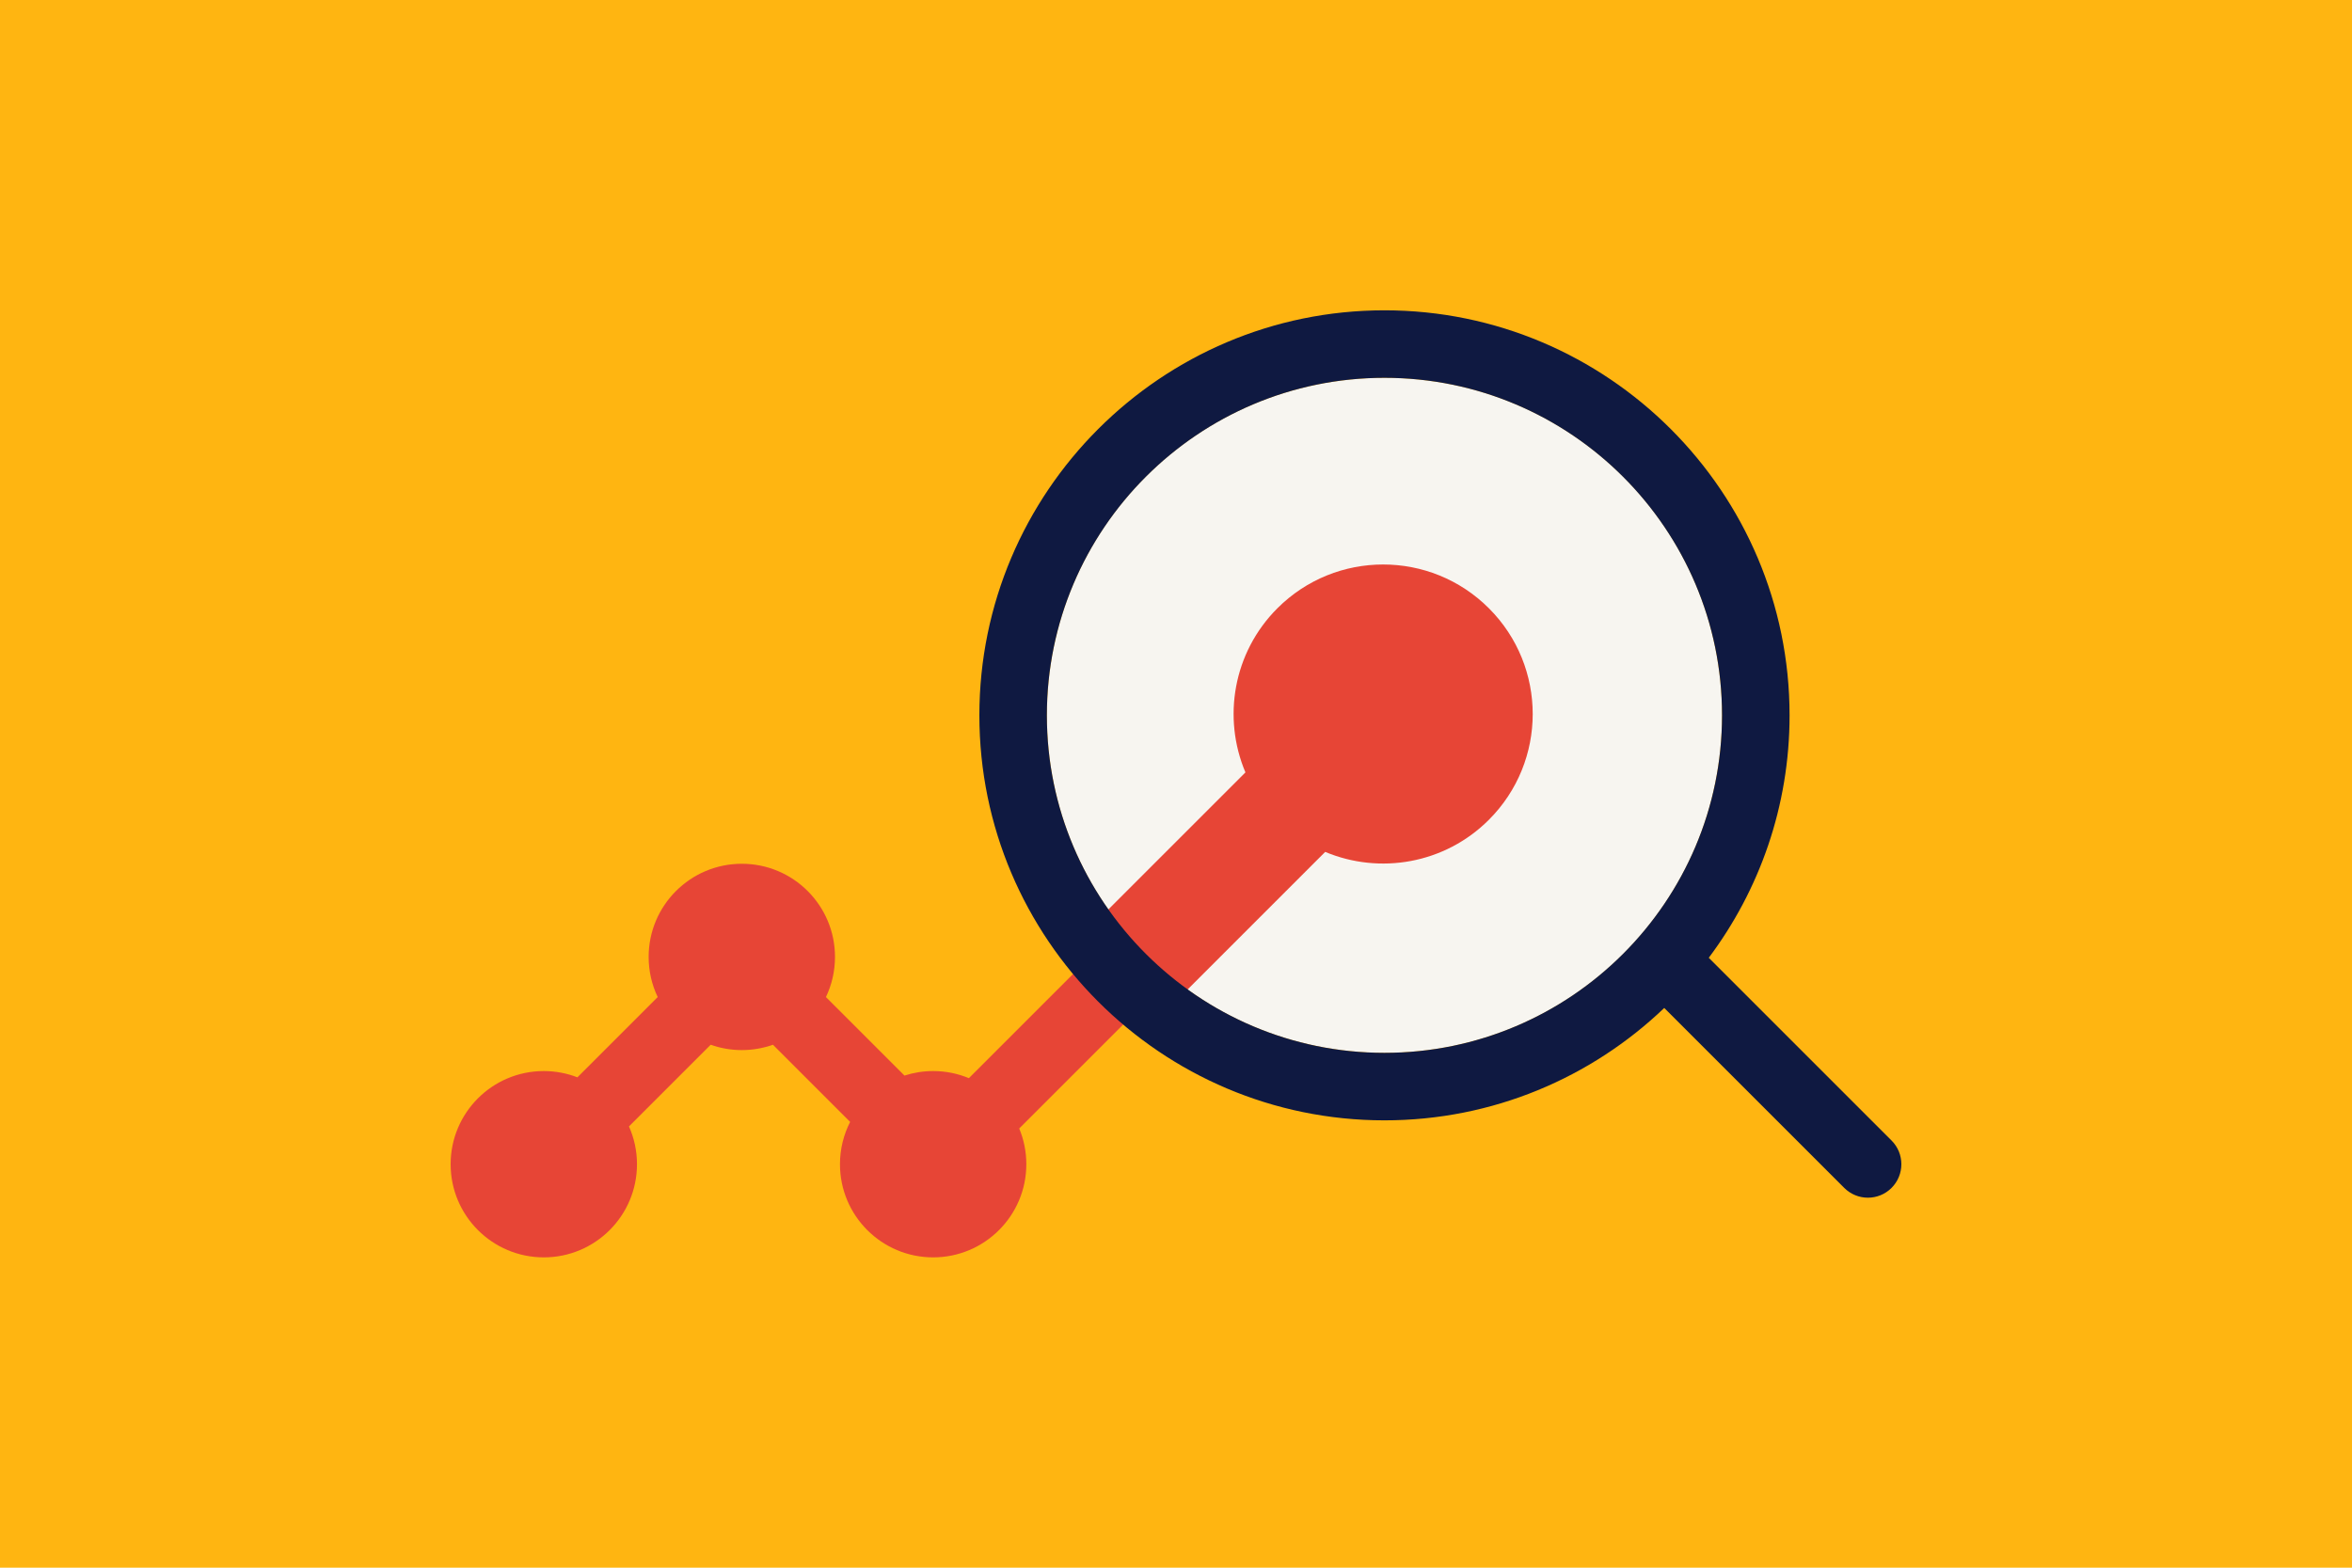
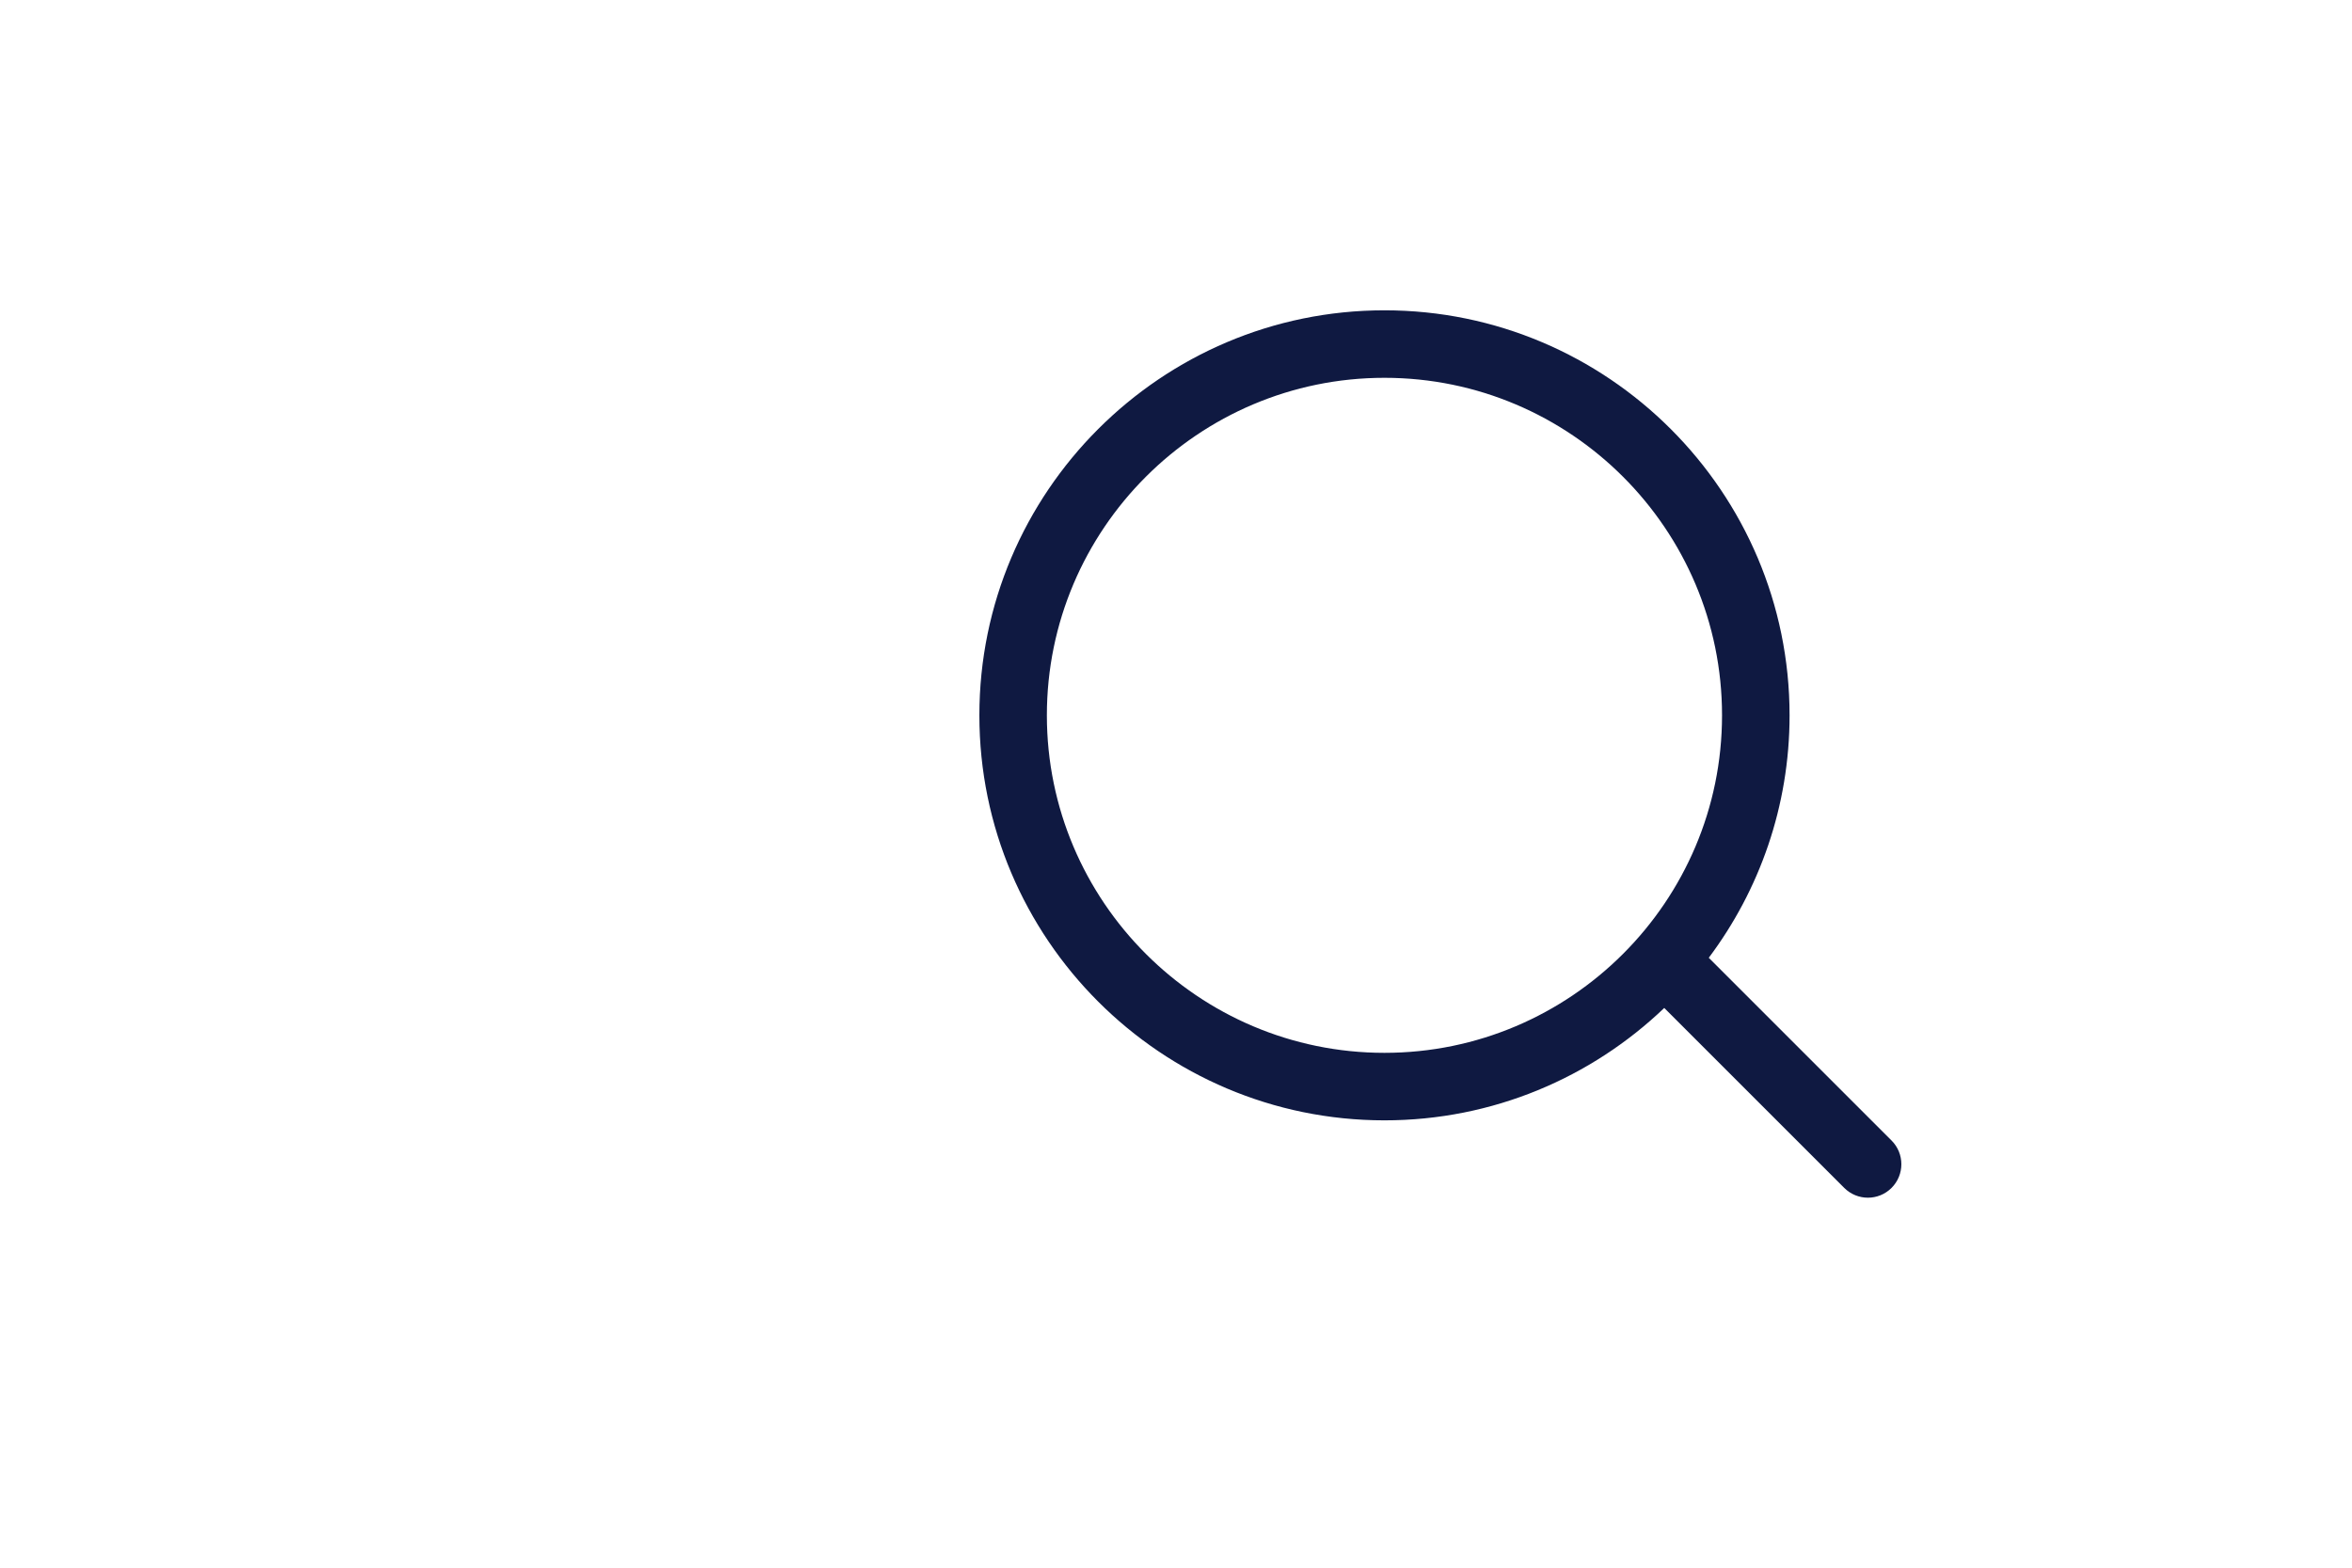
<svg xmlns="http://www.w3.org/2000/svg" version="1.1" id="Layer_1" x="0px" y="0px" viewBox="0 0 1275 850" style="enable-background:new 0 0 1275 850;" xml:space="preserve">
  <style type="text/css">
	.st0{fill:#FFB511;}
	.st1{fill:#F7F5F0;}
	.st2{fill:#E74536;}
	.st3{fill:#0F1941;}
</style>
-   <rect class="st0" width="1275" height="850" />
  <g>
-     <circle class="st1" cx="750.5" cy="387.85" r="183" />
-     <path class="st2" d="M807.12,329.81c-31.66-31.66-83-31.66-114.66,0c-24.06,24.06-29.82,59.47-17.32,88.98l-75.12,75.12   c-5.96,5.96-8.94,13.78-8.94,21.59c0,1.02,0.05,2.04,0.16,3.06l-66.02,66.02c-5.96-2.48-12.5-3.85-19.37-3.85   c-5.42,0-10.64,0.86-15.54,2.45l-42.58-42.58c3.15-6.59,4.91-13.96,4.91-21.75c0-27.9-22.62-50.51-50.51-50.51   s-50.51,22.62-50.51,50.51c0,7.79,1.77,15.16,4.91,21.75l-43.53,43.53c-5.65-2.19-11.79-3.4-18.21-3.4   c-27.9,0-50.51,22.62-50.51,50.51c0,27.9,22.62,50.51,50.51,50.51s50.51-22.62,50.51-50.51c0-7.3-1.56-14.22-4.34-20.49   l44.29-44.29c5.28,1.87,10.96,2.9,16.88,2.9c5.92,0,11.6-1.03,16.88-2.9l41.84,41.84c-3.52,6.89-5.51,14.68-5.51,22.94   c0,27.9,22.62,50.51,50.51,50.51s50.51-22.62,50.51-50.51c0-6.86-1.37-13.4-3.85-19.37l66-66c8.81,0.89,17.93-2.03,24.68-8.78   l75.19-75.19c29.47,12.37,64.75,6.57,88.74-17.42C838.79,412.81,838.79,361.47,807.12,329.81z" />
    <path class="st3" d="M1025.4,618.4l-99.09-99.09c27.49-36.68,43.8-82.2,43.8-131.46c0-121.09-98.51-219.6-219.6-219.6   s-219.6,98.51-219.6,219.6s98.51,219.6,219.6,219.6c58.77,0,112.22-23.21,151.67-60.94l97.56,97.56c3.54,3.54,8.19,5.32,12.83,5.32   s9.29-1.77,12.83-5.32C1032.48,636.98,1032.48,625.49,1025.4,618.4z M750.5,570.85c-100.91,0-183-82.09-183-183s82.09-183,183-183   s183,82.09,183,183S851.41,570.85,750.5,570.85z" />
  </g>
</svg>